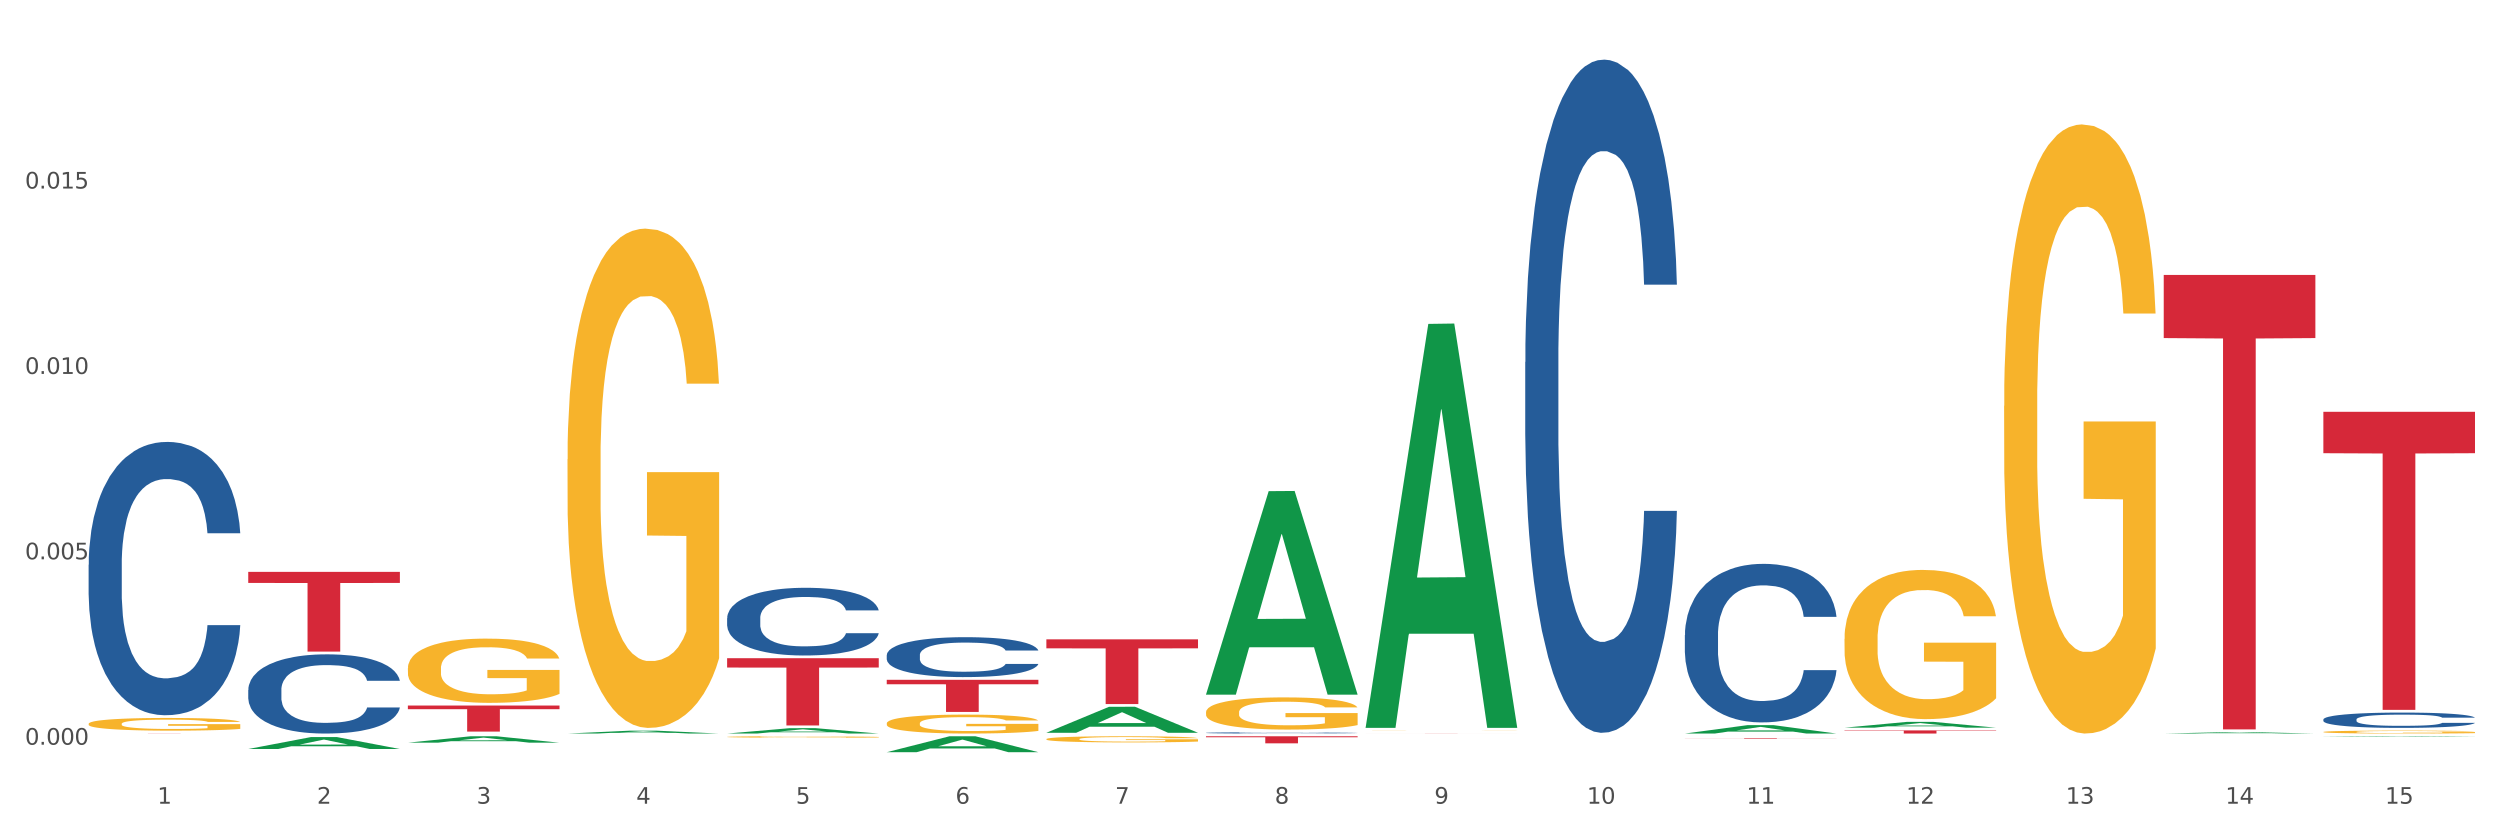
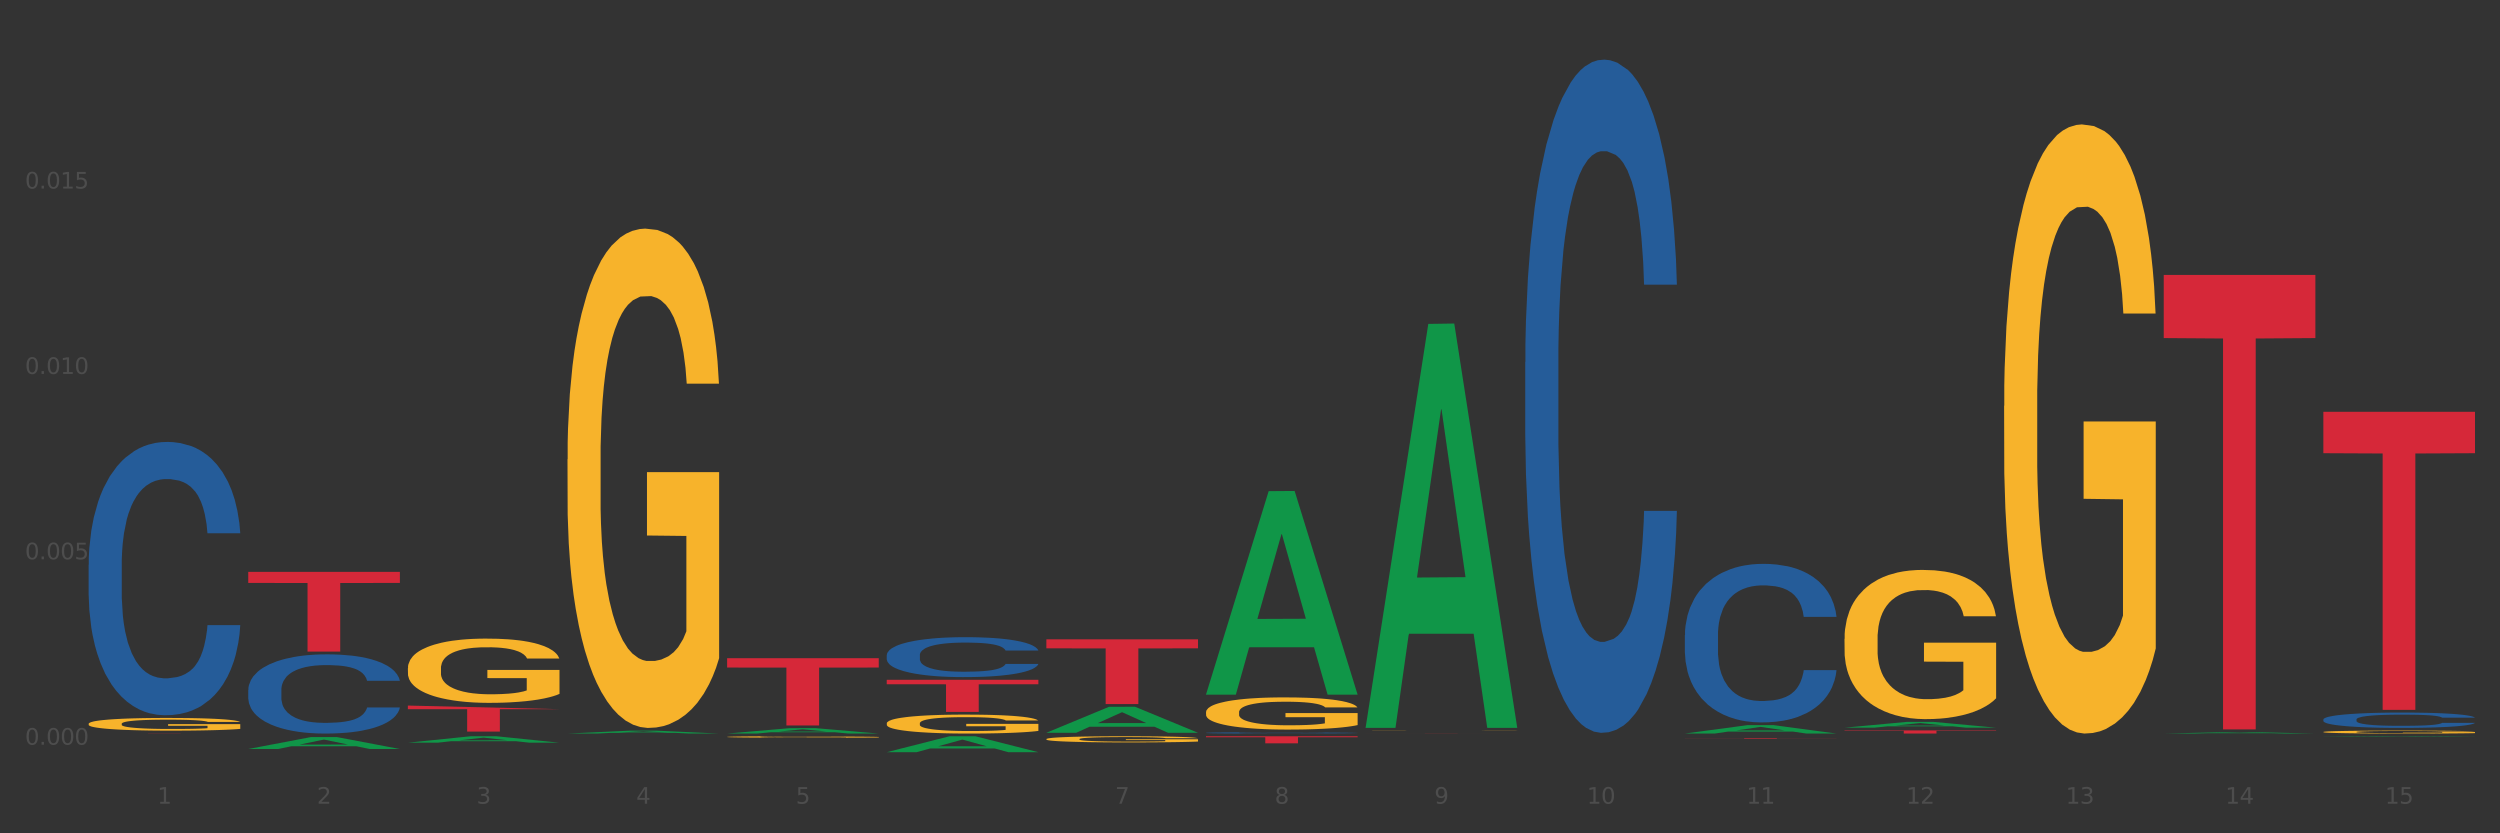
<svg xmlns="http://www.w3.org/2000/svg" xmlns:xlink="http://www.w3.org/1999/xlink" width="1080pt" height="360pt" viewBox="0 0 1080 360" version="1.1">
  <rect x="0" y="0" width="1080" height="360" fill="#333333" stroke="none" />
  <defs>
    <style type="text/css">*{stroke-linejoin: round; stroke-linecap: butt}</style>
  </defs>
  <g id="figure_1">
    <g id="patch_1">
-       <path d="M 0 360  L 1080 360  L 1080 0  L 0 0  z " style="fill: #ffffff; stroke: #ffffff; stroke-linejoin: miter" />
-     </g>
+       </g>
    <g id="axes_1">
      <g id="matplotlib.axis_1">
        <g id="xtick_1">
          <g id="text_1">
            <g style="fill: #4d4d4d" transform="translate(67.984 347.204) scale(0.096 -0.096)">
              <defs>
                <path id="DejaVuSans-31" d="M 794 531  L 1825 531  L 1825 4091  L 703 3866  L 703 4441  L 1819 4666  L 2450 4666  L 2450 531  L 3481 531  L 3481 0  L 794 0  L 794 531  z " transform="scale(0.016)" />
              </defs>
              <use xlink:href="#DejaVuSans-31" />
            </g>
          </g>
        </g>
        <g id="xtick_2">
          <g id="text_2">
            <g style="fill: #4d4d4d" transform="translate(136.942 347.204) scale(0.096 -0.096)">
              <defs>
                <path id="DejaVuSans-32" d="M 1228 531  L 3431 531  L 3431 0  L 469 0  L 469 531  Q 828 903 1448 1529  Q 2069 2156 2228 2338  Q 2531 2678 2651 2914  Q 2772 3150 2772 3378  Q 2772 3750 2511 3984  Q 2250 4219 1831 4219  Q 1534 4219 1204 4116  Q 875 4013 500 3803  L 500 4441  Q 881 4594 1212 4672  Q 1544 4750 1819 4750  Q 2544 4750 2975 4387  Q 3406 4025 3406 3419  Q 3406 3131 3298 2873  Q 3191 2616 2906 2266  Q 2828 2175 2409 1742  Q 1991 1309 1228 531  z " transform="scale(0.016)" />
              </defs>
              <use xlink:href="#DejaVuSans-32" />
            </g>
          </g>
        </g>
        <g id="xtick_3">
          <g id="text_3">
            <g style="fill: #4d4d4d" transform="translate(205.899 347.204) scale(0.096 -0.096)">
              <defs>
                <path id="DejaVuSans-33" d="M 2597 2516  Q 3050 2419 3304 2112  Q 3559 1806 3559 1356  Q 3559 666 3084 287  Q 2609 -91 1734 -91  Q 1441 -91 1130 -33  Q 819 25 488 141  L 488 750  Q 750 597 1062 519  Q 1375 441 1716 441  Q 2309 441 2620 675  Q 2931 909 2931 1356  Q 2931 1769 2642 2001  Q 2353 2234 1838 2234  L 1294 2234  L 1294 2753  L 1863 2753  Q 2328 2753 2575 2939  Q 2822 3125 2822 3475  Q 2822 3834 2567 4026  Q 2313 4219 1838 4219  Q 1578 4219 1281 4162  Q 984 4106 628 3988  L 628 4550  Q 988 4650 1302 4700  Q 1616 4750 1894 4750  Q 2613 4750 3031 4423  Q 3450 4097 3450 3541  Q 3450 3153 3228 2886  Q 3006 2619 2597 2516  z " transform="scale(0.016)" />
              </defs>
              <use xlink:href="#DejaVuSans-33" />
            </g>
          </g>
        </g>
        <g id="xtick_4">
          <g id="text_4">
            <g style="fill: #4d4d4d" transform="translate(274.857 347.204) scale(0.096 -0.096)">
              <defs>
                <path id="DejaVuSans-34" d="M 2419 4116  L 825 1625  L 2419 1625  L 2419 4116  z M 2253 4666  L 3047 4666  L 3047 1625  L 3713 1625  L 3713 1100  L 3047 1100  L 3047 0  L 2419 0  L 2419 1100  L 313 1100  L 313 1709  L 2253 4666  z " transform="scale(0.016)" />
              </defs>
              <use xlink:href="#DejaVuSans-34" />
            </g>
          </g>
        </g>
        <g id="xtick_5">
          <g id="text_5">
            <g style="fill: #4d4d4d" transform="translate(343.815 347.204) scale(0.096 -0.096)">
              <defs>
                <path id="DejaVuSans-35" d="M 691 4666  L 3169 4666  L 3169 4134  L 1269 4134  L 1269 2991  Q 1406 3038 1543 3061  Q 1681 3084 1819 3084  Q 2600 3084 3056 2656  Q 3513 2228 3513 1497  Q 3513 744 3044 326  Q 2575 -91 1722 -91  Q 1428 -91 1123 -41  Q 819 9 494 109  L 494 744  Q 775 591 1075 516  Q 1375 441 1709 441  Q 2250 441 2565 725  Q 2881 1009 2881 1497  Q 2881 1984 2565 2268  Q 2250 2553 1709 2553  Q 1456 2553 1204 2497  Q 953 2441 691 2322  L 691 4666  z " transform="scale(0.016)" />
              </defs>
              <use xlink:href="#DejaVuSans-35" />
            </g>
          </g>
        </g>
        <g id="xtick_6">
          <g id="text_6">
            <g style="fill: #4d4d4d" transform="translate(412.772 347.204) scale(0.096 -0.096)">
              <defs>
-                 <path id="DejaVuSans-36" d="M 2113 2584  Q 1688 2584 1439 2293  Q 1191 2003 1191 1497  Q 1191 994 1439 701  Q 1688 409 2113 409  Q 2538 409 2786 701  Q 3034 994 3034 1497  Q 3034 2003 2786 2293  Q 2538 2584 2113 2584  z M 3366 4563  L 3366 3988  Q 3128 4100 2886 4159  Q 2644 4219 2406 4219  Q 1781 4219 1451 3797  Q 1122 3375 1075 2522  Q 1259 2794 1537 2939  Q 1816 3084 2150 3084  Q 2853 3084 3261 2657  Q 3669 2231 3669 1497  Q 3669 778 3244 343  Q 2819 -91 2113 -91  Q 1303 -91 875 529  Q 447 1150 447 2328  Q 447 3434 972 4092  Q 1497 4750 2381 4750  Q 2619 4750 2861 4703  Q 3103 4656 3366 4563  z " transform="scale(0.016)" />
-               </defs>
+                 </defs>
              <use xlink:href="#DejaVuSans-36" />
            </g>
          </g>
        </g>
        <g id="xtick_7">
          <g id="text_7">
            <g style="fill: #4d4d4d" transform="translate(481.73 347.204) scale(0.096 -0.096)">
              <defs>
                <path id="DejaVuSans-37" d="M 525 4666  L 3525 4666  L 3525 4397  L 1831 0  L 1172 0  L 2766 4134  L 525 4134  L 525 4666  z " transform="scale(0.016)" />
              </defs>
              <use xlink:href="#DejaVuSans-37" />
            </g>
          </g>
        </g>
        <g id="xtick_8">
          <g id="text_8">
            <g style="fill: #4d4d4d" transform="translate(550.688 347.204) scale(0.096 -0.096)">
              <defs>
                <path id="DejaVuSans-38" d="M 2034 2216  Q 1584 2216 1326 1975  Q 1069 1734 1069 1313  Q 1069 891 1326 650  Q 1584 409 2034 409  Q 2484 409 2743 651  Q 3003 894 3003 1313  Q 3003 1734 2745 1975  Q 2488 2216 2034 2216  z M 1403 2484  Q 997 2584 770 2862  Q 544 3141 544 3541  Q 544 4100 942 4425  Q 1341 4750 2034 4750  Q 2731 4750 3128 4425  Q 3525 4100 3525 3541  Q 3525 3141 3298 2862  Q 3072 2584 2669 2484  Q 3125 2378 3379 2068  Q 3634 1759 3634 1313  Q 3634 634 3220 271  Q 2806 -91 2034 -91  Q 1263 -91 848 271  Q 434 634 434 1313  Q 434 1759 690 2068  Q 947 2378 1403 2484  z M 1172 3481  Q 1172 3119 1398 2916  Q 1625 2713 2034 2713  Q 2441 2713 2670 2916  Q 2900 3119 2900 3481  Q 2900 3844 2670 4047  Q 2441 4250 2034 4250  Q 1625 4250 1398 4047  Q 1172 3844 1172 3481  z " transform="scale(0.016)" />
              </defs>
              <use xlink:href="#DejaVuSans-38" />
            </g>
          </g>
        </g>
        <g id="xtick_9">
          <g id="text_9">
            <g style="fill: #4d4d4d" transform="translate(619.645 347.204) scale(0.096 -0.096)">
              <defs>
                <path id="DejaVuSans-39" d="M 703 97  L 703 672  Q 941 559 1184 500  Q 1428 441 1663 441  Q 2288 441 2617 861  Q 2947 1281 2994 2138  Q 2813 1869 2534 1725  Q 2256 1581 1919 1581  Q 1219 1581 811 2004  Q 403 2428 403 3163  Q 403 3881 828 4315  Q 1253 4750 1959 4750  Q 2769 4750 3195 4129  Q 3622 3509 3622 2328  Q 3622 1225 3098 567  Q 2575 -91 1691 -91  Q 1453 -91 1209 -44  Q 966 3 703 97  z M 1959 2075  Q 2384 2075 2632 2365  Q 2881 2656 2881 3163  Q 2881 3666 2632 3958  Q 2384 4250 1959 4250  Q 1534 4250 1286 3958  Q 1038 3666 1038 3163  Q 1038 2656 1286 2365  Q 1534 2075 1959 2075  z " transform="scale(0.016)" />
              </defs>
              <use xlink:href="#DejaVuSans-39" />
            </g>
          </g>
        </g>
        <g id="xtick_10">
          <g id="text_10">
            <g style="fill: #4d4d4d" transform="translate(685.549 347.204) scale(0.096 -0.096)">
              <defs>
                <path id="DejaVuSans-30" d="M 2034 4250  Q 1547 4250 1301 3770  Q 1056 3291 1056 2328  Q 1056 1369 1301 889  Q 1547 409 2034 409  Q 2525 409 2770 889  Q 3016 1369 3016 2328  Q 3016 3291 2770 3770  Q 2525 4250 2034 4250  z M 2034 4750  Q 2819 4750 3233 4129  Q 3647 3509 3647 2328  Q 3647 1150 3233 529  Q 2819 -91 2034 -91  Q 1250 -91 836 529  Q 422 1150 422 2328  Q 422 3509 836 4129  Q 1250 4750 2034 4750  z " transform="scale(0.016)" />
              </defs>
              <use xlink:href="#DejaVuSans-31" />
              <use xlink:href="#DejaVuSans-30" transform="translate(63.623 0)" />
            </g>
          </g>
        </g>
        <g id="xtick_11">
          <g id="text_11">
            <g style="fill: #4d4d4d" transform="translate(754.506 347.204) scale(0.096 -0.096)">
              <use xlink:href="#DejaVuSans-31" />
              <use xlink:href="#DejaVuSans-31" transform="translate(63.623 0)" />
            </g>
          </g>
        </g>
        <g id="xtick_12">
          <g id="text_12">
            <g style="fill: #4d4d4d" transform="translate(823.464 347.204) scale(0.096 -0.096)">
              <use xlink:href="#DejaVuSans-31" />
              <use xlink:href="#DejaVuSans-32" transform="translate(63.623 0)" />
            </g>
          </g>
        </g>
        <g id="xtick_13">
          <g id="text_13">
            <g style="fill: #4d4d4d" transform="translate(892.422 347.204) scale(0.096 -0.096)">
              <use xlink:href="#DejaVuSans-31" />
              <use xlink:href="#DejaVuSans-33" transform="translate(63.623 0)" />
            </g>
          </g>
        </g>
        <g id="xtick_14">
          <g id="text_14">
            <g style="fill: #4d4d4d" transform="translate(961.379 347.204) scale(0.096 -0.096)">
              <use xlink:href="#DejaVuSans-31" />
              <use xlink:href="#DejaVuSans-34" transform="translate(63.623 0)" />
            </g>
          </g>
        </g>
        <g id="xtick_15">
          <g id="text_15">
            <g style="fill: #4d4d4d" transform="translate(1030.337 347.204) scale(0.096 -0.096)">
              <use xlink:href="#DejaVuSans-31" />
              <use xlink:href="#DejaVuSans-35" transform="translate(63.623 0)" />
            </g>
          </g>
        </g>
        <g id="xtick_16" />
        <g id="xtick_17" />
        <g id="xtick_18" />
        <g id="xtick_19" />
        <g id="xtick_20" />
        <g id="xtick_21" />
        <g id="xtick_22" />
        <g id="xtick_23" />
        <g id="xtick_24" />
        <g id="xtick_25" />
        <g id="xtick_26" />
        <g id="xtick_27" />
        <g id="xtick_28" />
        <g id="xtick_29" />
      </g>
      <g id="matplotlib.axis_2">
        <g id="ytick_1">
          <g id="text_16">
            <g style="fill: #4d4d4d" transform="translate(10.8 321.711) scale(0.096 -0.096)">
              <defs>
                <path id="DejaVuSans-2e" d="M 684 794  L 1344 794  L 1344 0  L 684 0  L 684 794  z " transform="scale(0.016)" />
              </defs>
              <use xlink:href="#DejaVuSans-30" />
              <use xlink:href="#DejaVuSans-2e" transform="translate(63.623 0)" />
              <use xlink:href="#DejaVuSans-30" transform="translate(95.41 0)" />
              <use xlink:href="#DejaVuSans-30" transform="translate(159.033 0)" />
              <use xlink:href="#DejaVuSans-30" transform="translate(222.656 0)" />
            </g>
          </g>
        </g>
        <g id="ytick_2">
          <g id="text_17">
            <g style="fill: #4d4d4d" transform="translate(10.8 241.625) scale(0.096 -0.096)">
              <use xlink:href="#DejaVuSans-30" />
              <use xlink:href="#DejaVuSans-2e" transform="translate(63.623 0)" />
              <use xlink:href="#DejaVuSans-30" transform="translate(95.41 0)" />
              <use xlink:href="#DejaVuSans-30" transform="translate(159.033 0)" />
              <use xlink:href="#DejaVuSans-35" transform="translate(222.656 0)" />
            </g>
          </g>
        </g>
        <g id="ytick_3">
          <g id="text_18">
            <g style="fill: #4d4d4d" transform="translate(10.8 161.539) scale(0.096 -0.096)">
              <use xlink:href="#DejaVuSans-30" />
              <use xlink:href="#DejaVuSans-2e" transform="translate(63.623 0)" />
              <use xlink:href="#DejaVuSans-30" transform="translate(95.41 0)" />
              <use xlink:href="#DejaVuSans-31" transform="translate(159.033 0)" />
              <use xlink:href="#DejaVuSans-30" transform="translate(222.656 0)" />
            </g>
          </g>
        </g>
        <g id="ytick_4">
          <g id="text_19">
            <g style="fill: #4d4d4d" transform="translate(10.8 81.452) scale(0.096 -0.096)">
              <use xlink:href="#DejaVuSans-30" />
              <use xlink:href="#DejaVuSans-2e" transform="translate(63.623 0)" />
              <use xlink:href="#DejaVuSans-30" transform="translate(95.41 0)" />
              <use xlink:href="#DejaVuSans-31" transform="translate(159.033 0)" />
              <use xlink:href="#DejaVuSans-35" transform="translate(222.656 0)" />
            </g>
          </g>
        </g>
        <g id="ytick_5" />
        <g id="ytick_6" />
        <g id="ytick_7" />
        <g id="ytick_8" />
      </g>
      <g id="PolyCollection_1">
        <path d="M 107.241 323.566  L 107.308 323.561  L 134.323 318.417  L 145.533 318.413  L 172.75 323.576  L 159.784 323.576  L 153.908 322.373  L 126.016 322.373  L 125.813 322.393  L 120.14 323.576  L 107.241 323.576  L 107.241 323.566  L 129.527 321.656  L 150.396 321.651  L 140.063 319.513  L 139.928 319.503  L 139.793 319.518  L 129.46 321.651  L 129.527 321.656  L 107.241 323.566  z " clip-path="url(#p7726afc40b)" style="fill: #109648" />
        <path d="M 934.733 118.76  L 1000.242 118.76  L 1000.242 146.046  L 974.473 146.23  L 974.473 315.109  L 960.347 315.109  L 960.347 146.23  L 934.733 146.046  L 934.733 118.944  L 934.733 118.76  z " clip-path="url(#p7726afc40b)" style="fill: #d62839" />
        <path d="M 796.817 315.528  L 862.327 315.528  L 862.327 315.718  L 836.558 315.719  L 836.558 316.895  L 822.431 316.895  L 822.431 315.719  L 796.817 315.718  L 796.817 315.529  L 796.817 315.528  z " clip-path="url(#p7726afc40b)" style="fill: #d62839" />
        <path d="M 727.86 318.864  L 793.369 318.864  L 793.369 318.899  L 767.6 318.899  L 767.6 319.113  L 753.474 319.113  L 753.474 318.899  L 727.86 318.899  L 727.86 318.865  L 727.86 318.864  z " clip-path="url(#p7726afc40b)" style="fill: #d62839" />
        <path d="M 589.944 316.847  L 655.454 316.847  L 655.454 316.853  L 629.685 316.854  L 629.685 316.895  L 615.558 316.895  L 615.558 316.854  L 589.944 316.853  L 589.944 316.847  L 589.944 316.847  z " clip-path="url(#p7726afc40b)" style="fill: #d62839" />
        <path d="M 520.987 318.064  L 586.496 318.064  L 586.496 318.489  L 560.727 318.492  L 560.727 321.124  L 546.601 321.124  L 546.601 318.492  L 520.987 318.489  L 520.987 318.067  L 520.987 318.064  z " clip-path="url(#p7726afc40b)" style="fill: #d62839" />
        <path d="M 452.029 276.199  L 517.539 276.199  L 517.539 280.083  L 491.769 280.109  L 491.769 304.15  L 477.643 304.15  L 477.643 280.109  L 452.029 280.083  L 452.029 276.225  L 452.029 276.199  z " clip-path="url(#p7726afc40b)" style="fill: #d62839" />
        <path d="M 383.071 293.679  L 448.581 293.679  L 448.581 295.605  L 422.812 295.618  L 422.812 307.542  L 408.685 307.542  L 408.685 295.618  L 383.071 295.605  L 383.071 293.692  L 383.071 293.679  z " clip-path="url(#p7726afc40b)" style="fill: #d62839" />
        <path d="M 314.114 284.347  L 379.623 284.347  L 379.623 288.384  L 353.854 288.411  L 353.854 313.397  L 339.728 313.397  L 339.728 288.411  L 314.114 288.384  L 314.114 284.374  L 314.114 284.347  z " clip-path="url(#p7726afc40b)" style="fill: #d62839" />
-         <path d="M 176.198 304.805  L 241.708 304.805  L 241.708 306.369  L 215.939 306.38  L 215.939 316.063  L 201.812 316.063  L 201.812 306.38  L 176.198 306.369  L 176.198 304.815  L 176.198 304.805  z " clip-path="url(#p7726afc40b)" style="fill: #d62839" />
+         <path d="M 176.198 304.805  L 241.708 306.369  L 215.939 306.38  L 215.939 316.063  L 201.812 316.063  L 201.812 306.38  L 176.198 306.369  L 176.198 304.815  L 176.198 304.805  z " clip-path="url(#p7726afc40b)" style="fill: #d62839" />
        <path d="M 107.241 247.038  L 172.75 247.038  L 172.75 251.828  L 146.981 251.86  L 146.981 281.506  L 132.855 281.506  L 132.855 251.86  L 107.241 251.828  L 107.241 247.071  L 107.241 247.038  z " clip-path="url(#p7726afc40b)" style="fill: #d62839" />
        <path d="M 38.283 316.819  L 103.793 316.819  L 103.793 316.829  L 78.024 316.829  L 78.024 316.895  L 63.897 316.895  L 63.897 316.829  L 38.283 316.829  L 38.283 316.819  L 38.283 316.819  z " clip-path="url(#p7726afc40b)" style="fill: #d62839" />
        <path d="M 38.283 243.962  L 38.36 243.855  L 38.36 240.835  L 38.593 236.738  L 39.445 229.189  L 40.529 223.474  L 42.387 216.789  L 43.394 213.985  L 44.71 210.858  L 47.42 205.79  L 50.518 201.476  L 52.686 199.104  L 54.312 197.594  L 57.951 194.899  L 60.042 193.712  L 62.21 192.742  L 64.069 192.095  L 67.166 191.34  L 69.644 191.017  L 72.509 190.909  L 74.91 191.017  L 78.084 191.448  L 82.731 192.742  L 84.512 193.497  L 86.912 194.791  L 89.39 196.516  L 91.403 198.241  L 93.726 200.722  L 96.127 203.957  L 98.45 208.054  L 100.076 211.828  L 101.392 215.818  L 102.554 220.671  L 103.406 225.954  L 103.793 230.375  L 89.622 230.375  L 89.235 226.386  L 88.461 222.072  L 87.686 219.161  L 86.835 216.789  L 85.518 214.093  L 84.357 212.367  L 82.421 210.319  L 80.64 209.025  L 79.169 208.27  L 77.388 207.623  L 73.593 206.976  L 70.883 206.976  L 69.179 207.192  L 67.089 207.731  L 65.308 208.486  L 63.217 209.78  L 61.591 211.181  L 59.965 213.014  L 59.036 214.308  L 57.642 216.681  L 56.712 218.622  L 55.474 221.965  L 54.777 224.337  L 53.538 230.483  L 52.996 235.012  L 52.763 238.139  L 52.608 241.59  L 52.608 258.412  L 53.073 265.96  L 53.46 269.195  L 54.08 272.861  L 55.241 277.606  L 56.945 282.243  L 58.726 285.586  L 60.197 287.634  L 61.591 289.144  L 62.985 290.33  L 64.688 291.409  L 66.082 292.056  L 68.173 292.703  L 70.651 293.026  L 72.587 293.026  L 76.536 292.487  L 78.317 291.948  L 80.02 291.193  L 81.879 290.007  L 83.35 288.713  L 84.202 287.742  L 85.596 285.693  L 86.68 283.537  L 87.609 281.057  L 88.228 278.9  L 88.925 275.665  L 89.467 271.999  L 89.622 270.058  L 103.793 270.058  L 103.483 273.94  L 102.941 277.714  L 101.857 282.782  L 101.005 285.693  L 99.689 289.252  L 98.295 292.271  L 96.359 295.614  L 94.578 298.094  L 92.72 300.251  L 90.706 302.192  L 87.067 304.888  L 85.75 305.642  L 82.963 306.936  L 80.795 307.691  L 77.62 308.446  L 74.368 308.877  L 70.96 308.985  L 67.94 308.77  L 64.611 308.123  L 62.52 307.476  L 60.197 306.505  L 57.487 304.995  L 54.931 303.162  L 52.531 301.006  L 50.285 298.525  L 48.195 295.722  L 45.484 291.085  L 43.471 286.556  L 42 282.351  L 40.993 278.792  L 39.987 274.263  L 39.445 271.136  L 38.593 263.588  L 38.283 256.579  L 38.283 243.962  z " clip-path="url(#p7726afc40b)" style="fill: #255c99" />
        <path d="M 107.241 298.051  L 107.318 298.019  L 107.318 297.144  L 107.55 295.957  L 108.402 293.769  L 109.486 292.113  L 111.345 290.175  L 112.351 289.363  L 113.668 288.457  L 116.378 286.988  L 119.475 285.738  L 121.644 285.05  L 123.27 284.613  L 126.909 283.832  L 129 283.488  L 131.168 283.207  L 133.026 283.019  L 136.124 282.8  L 138.602 282.707  L 141.467 282.675  L 143.867 282.707  L 147.042 282.832  L 151.688 283.207  L 153.469 283.425  L 155.87 283.8  L 158.348 284.3  L 160.361 284.8  L 162.684 285.519  L 165.084 286.457  L 167.407 287.644  L 169.034 288.738  L 170.35 289.894  L 171.511 291.3  L 172.363 292.832  L 172.75 294.113  L 158.58 294.113  L 158.193 292.957  L 157.418 291.707  L 156.644 290.863  L 155.792 290.175  L 154.476 289.394  L 153.314 288.894  L 151.378 288.3  L 149.597 287.925  L 148.126 287.707  L 146.345 287.519  L 142.551 287.332  L 139.841 287.332  L 138.137 287.394  L 136.046 287.55  L 134.265 287.769  L 132.175 288.144  L 130.549 288.55  L 128.922 289.082  L 127.993 289.457  L 126.599 290.144  L 125.67 290.707  L 124.431 291.675  L 123.734 292.363  L 122.495 294.144  L 121.953 295.457  L 121.721 296.363  L 121.566 297.363  L 121.566 302.238  L 122.031 304.426  L 122.418 305.363  L 123.037 306.426  L 124.199 307.801  L 125.902 309.145  L 127.683 310.113  L 129.155 310.707  L 130.549 311.145  L 131.942 311.489  L 133.646 311.801  L 135.04 311.989  L 137.13 312.176  L 139.608 312.27  L 141.544 312.27  L 145.493 312.114  L 147.274 311.957  L 148.978 311.739  L 150.836 311.395  L 152.308 311.02  L 153.159 310.738  L 154.553 310.145  L 155.637 309.52  L 156.567 308.801  L 157.186 308.176  L 157.883 307.238  L 158.425 306.176  L 158.58 305.613  L 172.75 305.613  L 172.441 306.738  L 171.899 307.832  L 170.815 309.301  L 169.963 310.145  L 168.646 311.176  L 167.253 312.051  L 165.317 313.02  L 163.536 313.739  L 161.677 314.364  L 159.664 314.926  L 156.025 315.707  L 154.708 315.926  L 151.92 316.301  L 149.752 316.52  L 146.577 316.739  L 143.325 316.864  L 139.918 316.895  L 136.898 316.832  L 133.568 316.645  L 131.478 316.457  L 129.155 316.176  L 126.444 315.739  L 123.889 315.207  L 121.489 314.582  L 119.243 313.864  L 117.152 313.051  L 114.442 311.707  L 112.429 310.395  L 110.958 309.176  L 109.951 308.145  L 108.944 306.832  L 108.402 305.926  L 107.55 303.738  L 107.241 301.707  L 107.241 298.051  z " clip-path="url(#p7726afc40b)" style="fill: #255c99" />
        <path d="M 1003.69 177.889  L 1069.2 177.889  L 1069.2 195.784  L 1043.431 195.905  L 1043.431 306.66  L 1029.304 306.66  L 1029.304 195.905  L 1003.69 195.784  L 1003.69 178.01  L 1003.69 177.889  z " clip-path="url(#p7726afc40b)" style="fill: #d62839" />
-         <path d="M 314.114 267.067  L 314.191 267.04  L 314.191 266.292  L 314.423 265.277  L 315.275 263.407  L 316.359 261.991  L 318.218 260.334  L 319.224 259.64  L 320.541 258.865  L 323.251 257.609  L 326.348 256.541  L 328.516 255.953  L 330.143 255.579  L 333.782 254.911  L 335.873 254.617  L 338.041 254.376  L 339.899 254.216  L 342.997 254.029  L 345.475 253.949  L 348.34 253.922  L 350.74 253.949  L 353.915 254.056  L 358.561 254.376  L 360.342 254.563  L 362.743 254.884  L 365.221 255.312  L 367.234 255.739  L 369.557 256.353  L 371.957 257.155  L 374.28 258.17  L 375.907 259.105  L 377.223 260.094  L 378.384 261.296  L 379.236 262.605  L 379.623 263.701  L 365.453 263.701  L 365.066 262.712  L 364.291 261.644  L 363.517 260.922  L 362.665 260.334  L 361.349 259.666  L 360.187 259.239  L 358.251 258.731  L 356.47 258.411  L 354.999 258.224  L 353.218 258.063  L 349.424 257.903  L 346.714 257.903  L 345.01 257.957  L 342.919 258.09  L 341.138 258.277  L 339.048 258.598  L 337.421 258.945  L 335.795 259.399  L 334.866 259.72  L 333.472 260.308  L 332.543 260.789  L 331.304 261.617  L 330.607 262.205  L 329.368 263.727  L 328.826 264.85  L 328.594 265.624  L 328.439 266.479  L 328.439 270.647  L 328.904 272.517  L 329.291 273.319  L 329.91 274.227  L 331.072 275.403  L 332.775 276.552  L 334.556 277.38  L 336.028 277.888  L 337.421 278.262  L 338.815 278.556  L 340.519 278.823  L 341.913 278.983  L 344.003 279.143  L 346.481 279.223  L 348.417 279.223  L 352.366 279.09  L 354.147 278.956  L 355.851 278.769  L 357.709 278.475  L 359.181 278.155  L 360.032 277.914  L 361.426 277.407  L 362.51 276.872  L 363.44 276.258  L 364.059 275.724  L 364.756 274.922  L 365.298 274.014  L 365.453 273.533  L 379.623 273.533  L 379.314 274.495  L 378.772 275.43  L 377.688 276.685  L 376.836 277.407  L 375.519 278.288  L 374.126 279.036  L 372.19 279.865  L 370.409 280.479  L 368.55 281.014  L 366.537 281.494  L 362.898 282.162  L 361.581 282.349  L 358.793 282.67  L 356.625 282.857  L 353.45 283.044  L 350.198 283.151  L 346.791 283.178  L 343.771 283.124  L 340.441 282.964  L 338.351 282.804  L 336.028 282.563  L 333.317 282.189  L 330.762 281.735  L 328.362 281.201  L 326.116 280.586  L 324.025 279.891  L 321.315 278.743  L 319.302 277.62  L 317.831 276.578  L 316.824 275.697  L 315.817 274.575  L 315.275 273.8  L 314.423 271.93  L 314.114 270.193  L 314.114 267.067  z " clip-path="url(#p7726afc40b)" style="fill: #255c99" />
        <path d="M 520.987 316.594  L 521.064 316.594  L 521.064 316.58  L 521.296 316.561  L 522.148 316.526  L 523.232 316.499  L 525.091 316.468  L 526.097 316.455  L 527.414 316.441  L 530.124 316.418  L 533.221 316.398  L 535.389 316.387  L 537.016 316.38  L 540.655 316.367  L 542.746 316.362  L 544.914 316.357  L 546.772 316.354  L 549.87 316.351  L 552.348 316.349  L 555.213 316.349  L 557.613 316.349  L 560.788 316.351  L 565.434 316.357  L 567.215 316.361  L 569.616 316.367  L 572.094 316.375  L 574.107 316.383  L 576.43 316.394  L 578.83 316.409  L 581.153 316.428  L 582.78 316.445  L 584.096 316.464  L 585.257 316.486  L 586.109 316.511  L 586.496 316.531  L 572.326 316.531  L 571.939 316.513  L 571.164 316.493  L 570.39 316.479  L 569.538 316.468  L 568.222 316.456  L 567.06 316.448  L 565.124 316.438  L 563.343 316.432  L 561.872 316.429  L 560.091 316.426  L 556.297 316.423  L 553.587 316.423  L 551.883 316.424  L 549.792 316.426  L 548.011 316.43  L 545.921 316.436  L 544.294 316.442  L 542.668 316.451  L 541.739 316.457  L 540.345 316.468  L 539.416 316.477  L 538.177 316.492  L 537.48 316.503  L 536.241 316.532  L 535.699 316.553  L 535.467 316.567  L 535.312 316.583  L 535.312 316.661  L 535.777 316.696  L 536.164 316.711  L 536.783 316.728  L 537.945 316.75  L 539.648 316.771  L 541.429 316.787  L 542.901 316.796  L 544.294 316.803  L 545.688 316.809  L 547.392 316.814  L 548.786 316.817  L 550.876 316.82  L 553.354 316.821  L 555.29 316.821  L 559.239 316.819  L 561.02 316.816  L 562.724 316.813  L 564.582 316.807  L 566.054 316.801  L 566.905 316.797  L 568.299 316.787  L 569.383 316.777  L 570.313 316.766  L 570.932 316.756  L 571.629 316.741  L 572.171 316.724  L 572.326 316.715  L 586.496 316.715  L 586.187 316.733  L 585.645 316.75  L 584.561 316.774  L 583.709 316.787  L 582.392 316.804  L 580.999 316.818  L 579.063 316.833  L 577.282 316.845  L 575.423 316.854  L 573.41 316.863  L 569.77 316.876  L 568.454 316.879  L 565.666 316.885  L 563.498 316.889  L 560.323 316.892  L 557.071 316.894  L 553.664 316.895  L 550.644 316.894  L 547.314 316.891  L 545.224 316.888  L 542.901 316.883  L 540.19 316.876  L 537.635 316.868  L 535.235 316.858  L 532.989 316.847  L 530.898 316.834  L 528.188 316.812  L 526.175 316.791  L 524.703 316.772  L 523.697 316.755  L 522.69 316.734  L 522.148 316.72  L 521.296 316.685  L 520.987 316.652  L 520.987 316.594  z " clip-path="url(#p7726afc40b)" style="fill: #255c99" />
        <path d="M 658.902 156.433  L 658.979 156.168  L 658.979 148.731  L 659.212 138.638  L 660.063 120.047  L 661.148 105.97  L 663.006 89.503  L 664.013 82.597  L 665.329 74.895  L 668.039 62.412  L 671.137 51.788  L 673.305 45.945  L 674.931 42.227  L 678.57 35.587  L 680.661 32.665  L 682.829 30.275  L 684.688 28.681  L 687.785 26.822  L 690.263 26.025  L 693.128 25.759  L 695.529 26.025  L 698.703 27.087  L 703.349 30.275  L 705.13 32.134  L 707.531 35.321  L 710.009 39.571  L 712.022 43.82  L 714.345 49.929  L 716.746 57.897  L 719.069 67.989  L 720.695 77.285  L 722.011 87.112  L 723.173 99.064  L 724.025 112.079  L 724.412 122.968  L 710.241 122.968  L 709.854 113.141  L 709.08 102.517  L 708.305 95.346  L 707.454 89.503  L 706.137 82.863  L 704.976 78.613  L 703.04 73.567  L 701.259 70.38  L 699.787 68.521  L 698.006 66.927  L 694.212 65.333  L 691.502 65.333  L 689.798 65.865  L 687.708 67.193  L 685.927 69.052  L 683.836 72.239  L 682.21 75.692  L 680.584 80.207  L 679.654 83.394  L 678.261 89.237  L 677.331 94.018  L 676.092 102.252  L 675.396 108.095  L 674.157 123.234  L 673.615 134.389  L 673.382 142.091  L 673.227 150.59  L 673.227 192.023  L 673.692 210.615  L 674.079 218.583  L 674.699 227.613  L 675.86 239.3  L 677.564 250.72  L 679.345 258.954  L 680.816 264  L 682.21 267.719  L 683.604 270.64  L 685.307 273.296  L 686.701 274.89  L 688.792 276.483  L 691.27 277.28  L 693.206 277.28  L 697.155 275.952  L 698.936 274.624  L 700.639 272.765  L 702.498 269.843  L 703.969 266.656  L 704.821 264.266  L 706.215 259.22  L 707.299 253.908  L 708.228 247.799  L 708.847 242.487  L 709.544 234.519  L 710.086 225.489  L 710.241 220.708  L 724.412 220.708  L 724.102 230.269  L 723.56 239.565  L 722.476 252.048  L 721.624 259.22  L 720.308 267.984  L 718.914 275.421  L 716.978 283.654  L 715.197 289.763  L 713.339 295.075  L 711.325 299.856  L 707.686 306.496  L 706.369 308.355  L 703.582 311.542  L 701.414 313.401  L 698.239 315.261  L 694.987 316.323  L 691.579 316.589  L 688.559 316.057  L 685.23 314.464  L 683.139 312.87  L 680.816 310.48  L 678.106 306.761  L 675.55 302.246  L 673.15 296.934  L 670.904 290.826  L 668.814 283.92  L 666.103 272.499  L 664.09 261.344  L 662.619 250.986  L 661.612 242.221  L 660.605 231.066  L 660.063 223.364  L 659.212 204.772  L 658.902 187.508  L 658.902 156.433  z " clip-path="url(#p7726afc40b)" style="fill: #255c99" />
        <path d="M 727.86 274.362  L 727.937 274.299  L 727.937 272.547  L 728.169 270.17  L 729.021 265.791  L 730.105 262.475  L 731.964 258.596  L 732.97 256.97  L 734.287 255.156  L 736.997 252.215  L 740.094 249.713  L 742.262 248.336  L 743.889 247.461  L 747.528 245.897  L 749.619 245.208  L 751.787 244.645  L 753.645 244.27  L 756.743 243.832  L 759.221 243.644  L 762.086 243.582  L 764.486 243.644  L 767.661 243.895  L 772.307 244.645  L 774.088 245.083  L 776.489 245.834  L 778.967 246.835  L 780.98 247.836  L 783.303 249.275  L 785.703 251.152  L 788.026 253.529  L 789.652 255.719  L 790.969 258.033  L 792.13 260.849  L 792.982 263.914  L 793.369 266.479  L 779.199 266.479  L 778.812 264.164  L 778.037 261.662  L 777.263 259.973  L 776.411 258.596  L 775.095 257.032  L 773.933 256.031  L 771.997 254.843  L 770.216 254.092  L 768.745 253.654  L 766.964 253.279  L 763.17 252.903  L 760.46 252.903  L 758.756 253.029  L 756.665 253.341  L 754.884 253.779  L 752.794 254.53  L 751.167 255.343  L 749.541 256.407  L 748.612 257.158  L 747.218 258.534  L 746.289 259.66  L 745.05 261.599  L 744.353 262.976  L 743.114 266.542  L 742.572 269.169  L 742.34 270.983  L 742.185 272.985  L 742.185 282.745  L 742.65 287.124  L 743.037 289.001  L 743.656 291.128  L 744.818 293.881  L 746.521 296.571  L 748.302 298.51  L 749.774 299.699  L 751.167 300.575  L 752.561 301.263  L 754.265 301.888  L 755.659 302.264  L 757.749 302.639  L 760.227 302.827  L 762.163 302.827  L 766.112 302.514  L 767.893 302.201  L 769.597 301.763  L 771.455 301.075  L 772.927 300.324  L 773.778 299.761  L 775.172 298.573  L 776.256 297.322  L 777.186 295.883  L 777.805 294.631  L 778.502 292.755  L 779.044 290.628  L 779.199 289.501  L 793.369 289.501  L 793.06 291.754  L 792.518 293.943  L 791.433 296.884  L 790.582 298.573  L 789.265 300.637  L 787.871 302.389  L 785.936 304.328  L 784.155 305.767  L 782.296 307.018  L 780.283 308.145  L 776.643 309.709  L 775.327 310.146  L 772.539 310.897  L 770.371 311.335  L 767.196 311.773  L 763.944 312.023  L 760.537 312.086  L 757.517 311.961  L 754.187 311.585  L 752.097 311.21  L 749.774 310.647  L 747.063 309.771  L 744.508 308.708  L 742.108 307.456  L 739.862 306.017  L 737.771 304.391  L 735.061 301.701  L 733.048 299.073  L 731.576 296.633  L 730.57 294.569  L 729.563 291.941  L 729.021 290.127  L 728.169 285.748  L 727.86 281.681  L 727.86 274.362  z " clip-path="url(#p7726afc40b)" style="fill: #255c99" />
        <path d="M 1003.69 310.805  L 1003.768 310.799  L 1003.768 310.629  L 1004 310.4  L 1004.852 309.976  L 1005.936 309.656  L 1007.794 309.281  L 1008.801 309.124  L 1010.117 308.948  L 1012.828 308.664  L 1015.925 308.422  L 1018.093 308.289  L 1019.719 308.204  L 1023.359 308.053  L 1025.449 307.987  L 1027.618 307.932  L 1029.476 307.896  L 1032.573 307.854  L 1035.051 307.836  L 1037.916 307.83  L 1040.317 307.836  L 1043.492 307.86  L 1048.138 307.932  L 1049.919 307.975  L 1052.319 308.047  L 1054.797 308.144  L 1056.81 308.241  L 1059.133 308.38  L 1061.534 308.561  L 1063.857 308.791  L 1065.483 309.003  L 1066.8 309.226  L 1067.961 309.499  L 1068.813 309.795  L 1069.2 310.043  L 1055.029 310.043  L 1054.642 309.819  L 1053.868 309.577  L 1053.094 309.414  L 1052.242 309.281  L 1050.925 309.13  L 1049.764 309.033  L 1047.828 308.918  L 1046.047 308.846  L 1044.576 308.803  L 1042.795 308.767  L 1039 308.731  L 1036.29 308.731  L 1034.587 308.743  L 1032.496 308.773  L 1030.715 308.815  L 1028.624 308.888  L 1026.998 308.966  L 1025.372 309.069  L 1024.443 309.142  L 1023.049 309.275  L 1022.12 309.384  L 1020.881 309.571  L 1020.184 309.704  L 1018.945 310.049  L 1018.403 310.303  L 1018.171 310.478  L 1018.016 310.672  L 1018.016 311.615  L 1018.48 312.038  L 1018.867 312.22  L 1019.487 312.425  L 1020.648 312.692  L 1022.352 312.952  L 1024.133 313.139  L 1025.604 313.254  L 1026.998 313.339  L 1028.392 313.405  L 1030.095 313.466  L 1031.489 313.502  L 1033.58 313.538  L 1036.058 313.556  L 1037.994 313.556  L 1041.943 313.526  L 1043.724 313.496  L 1045.428 313.454  L 1047.286 313.387  L 1048.757 313.314  L 1049.609 313.26  L 1051.003 313.145  L 1052.087 313.024  L 1053.016 312.885  L 1053.636 312.764  L 1054.333 312.583  L 1054.875 312.377  L 1055.029 312.268  L 1069.2 312.268  L 1068.89 312.486  L 1068.348 312.698  L 1067.264 312.982  L 1066.412 313.145  L 1065.096 313.345  L 1063.702 313.514  L 1061.766 313.701  L 1059.985 313.841  L 1058.127 313.962  L 1056.114 314.07  L 1052.474 314.222  L 1051.158 314.264  L 1048.37 314.336  L 1046.202 314.379  L 1043.027 314.421  L 1039.775 314.445  L 1036.368 314.451  L 1033.348 314.439  L 1030.018 314.403  L 1027.927 314.367  L 1025.604 314.312  L 1022.894 314.228  L 1020.339 314.125  L 1017.938 314.004  L 1015.693 313.865  L 1013.602 313.708  L 1010.892 313.447  L 1008.878 313.194  L 1007.407 312.958  L 1006.4 312.758  L 1005.394 312.504  L 1004.852 312.329  L 1004 311.905  L 1003.69 311.512  L 1003.69 310.805  z " clip-path="url(#p7726afc40b)" style="fill: #255c99" />
        <path d="M 1003.69 316.209  L 1003.768 316.208  L 1003.768 316.166  L 1003.922 316.13  L 1004.696 316.043  L 1005.856 315.971  L 1006.707 315.932  L 1007.557 315.901  L 1008.563 315.87  L 1009.8 315.837  L 1012.043 315.789  L 1013.435 315.765  L 1015.137 315.739  L 1018.231 315.702  L 1020.474 315.681  L 1022.794 315.664  L 1026.584 315.643  L 1029.059 315.633  L 1031.688 315.626  L 1034.86 315.622  L 1037.257 315.621  L 1042.517 315.624  L 1047.002 315.635  L 1049.168 315.643  L 1051.952 315.657  L 1053.422 315.666  L 1055.82 315.685  L 1058.295 315.709  L 1059.996 315.73  L 1062.548 315.77  L 1064.482 315.809  L 1066.261 315.858  L 1067.189 315.892  L 1067.885 315.923  L 1068.504 315.959  L 1069.123 316.016  L 1055.201 316.016  L 1054.659 315.976  L 1053.809 315.937  L 1052.571 315.9  L 1051.488 315.877  L 1049.632 315.847  L 1047.931 315.829  L 1046.152 315.815  L 1043.986 315.803  L 1042.285 315.797  L 1039.887 315.793  L 1035.169 315.794  L 1031.998 315.803  L 1029.832 315.815  L 1028.44 315.825  L 1027.203 315.837  L 1025.81 315.853  L 1024.186 315.878  L 1023.026 315.9  L 1021.866 315.928  L 1020.938 315.956  L 1020.087 315.988  L 1019.391 316.023  L 1018.85 316.059  L 1018.385 316.104  L 1017.999 316.177  L 1017.999 316.336  L 1018.153 316.372  L 1018.54 316.42  L 1019.004 316.456  L 1019.778 316.499  L 1020.474 316.528  L 1021.789 316.57  L 1023.258 316.605  L 1024.418 316.627  L 1025.578 316.646  L 1027.589 316.671  L 1029.832 316.692  L 1031.766 316.705  L 1034.396 316.717  L 1036.174 316.721  L 1037.721 316.724  L 1041.511 316.724  L 1044.218 316.72  L 1047.235 316.712  L 1049.555 316.702  L 1051.488 316.689  L 1053.654 316.668  L 1055.046 316.648  L 1055.046 316.405  L 1038.031 316.404  L 1038.031 316.242  L 1069.2 316.242  L 1069.2 316.717  L 1067.885 316.741  L 1066.416 316.763  L 1064.869 316.783  L 1062.548 316.808  L 1059.764 316.831  L 1057.289 316.847  L 1054.659 316.861  L 1051.566 316.874  L 1047.544 316.886  L 1045.069 316.89  L 1041.975 316.894  L 1038.34 316.895  L 1035.169 316.893  L 1032.075 316.887  L 1028.827 316.876  L 1025.656 316.861  L 1023.258 316.846  L 1020.86 316.827  L 1018.308 316.803  L 1016.297 316.78  L 1014.75 316.759  L 1013.049 316.732  L 1011.193 316.697  L 1009.8 316.666  L 1008.563 316.633  L 1007.248 316.591  L 1006.32 316.555  L 1005.392 316.51  L 1004.85 316.476  L 1004.232 316.424  L 1003.768 316.35  L 1003.69 316.209  z " clip-path="url(#p7726afc40b)" style="fill: #f7b32b" />
        <path d="M 865.775 175.346  L 865.852 175.106  L 865.852 166.454  L 866.007 159.004  L 866.78 140.98  L 867.941 126.08  L 868.791 118.15  L 869.642 111.661  L 870.648 105.173  L 871.885 98.444  L 874.128 88.59  L 875.52 83.544  L 877.222 78.257  L 880.315 70.566  L 882.558 66.241  L 884.879 62.636  L 888.669 58.31  L 891.144 56.387  L 893.773 54.946  L 896.944 53.984  L 899.342 53.744  L 904.601 54.465  L 909.087 56.628  L 911.253 58.31  L 914.037 61.194  L 915.507 63.116  L 917.904 66.962  L 920.379 72.008  L 922.081 76.334  L 924.633 84.505  L 926.567 92.676  L 928.346 102.769  L 929.274 109.739  L 929.97 116.227  L 930.589 123.677  L 931.207 135.453  L 917.286 135.453  L 916.744 127.042  L 915.893 119.111  L 914.656 111.421  L 913.573 106.614  L 911.717 100.606  L 910.015 96.761  L 908.236 93.877  L 906.071 91.474  L 904.369 90.273  L 901.972 89.311  L 897.254 89.552  L 894.083 91.474  L 891.917 93.877  L 890.525 96.04  L 889.287 98.444  L 887.895 101.808  L 886.271 106.855  L 885.111 111.421  L 883.951 117.189  L 883.022 122.956  L 882.172 129.685  L 881.476 136.895  L 880.934 144.345  L 880.47 153.477  L 880.083 168.617  L 880.083 201.541  L 880.238 208.991  L 880.625 218.844  L 881.089 226.294  L 881.862 235.186  L 882.558 241.194  L 883.873 249.845  L 885.343 257.055  L 886.503 261.621  L 887.663 265.466  L 889.674 270.753  L 891.917 275.079  L 893.851 277.723  L 896.48 280.126  L 898.259 281.087  L 899.806 281.568  L 903.596 281.568  L 906.303 280.847  L 909.319 279.165  L 911.639 277.002  L 913.573 274.358  L 915.739 270.032  L 917.131 265.947  L 917.131 215.72  L 900.115 215.48  L 900.115 182.075  L 931.285 182.075  L 931.285 280.126  L 929.97 285.173  L 928.5 289.739  L 926.953 293.824  L 924.633 298.871  L 921.849 303.677  L 919.374 307.042  L 916.744 309.926  L 913.65 312.569  L 909.629 314.972  L 907.154 315.934  L 904.06 316.655  L 900.425 316.895  L 897.254 316.414  L 894.16 315.213  L 890.911 313.05  L 887.74 309.926  L 885.343 306.801  L 882.945 302.956  L 880.393 297.91  L 878.382 293.103  L 876.835 288.777  L 875.133 283.25  L 873.277 276.04  L 871.885 269.552  L 870.648 262.823  L 869.333 254.171  L 868.405 246.721  L 867.476 237.349  L 866.935 230.38  L 866.316 219.565  L 865.852 204.425  L 865.775 175.346  z " clip-path="url(#p7726afc40b)" style="fill: #f7b32b" />
        <path d="M 796.817 275.991  L 796.895 275.932  L 796.895 273.812  L 797.049 271.987  L 797.823 267.572  L 798.983 263.922  L 799.834 261.979  L 800.684 260.389  L 801.69 258.8  L 802.927 257.151  L 805.17 254.737  L 806.563 253.501  L 808.264 252.206  L 811.358 250.322  L 813.601 249.262  L 815.921 248.379  L 819.711 247.319  L 822.186 246.848  L 824.816 246.495  L 827.987 246.26  L 830.384 246.201  L 835.644 246.378  L 840.129 246.907  L 842.295 247.319  L 845.079 248.026  L 846.549 248.497  L 848.947 249.439  L 851.422 250.675  L 853.123 251.735  L 855.676 253.737  L 857.609 255.738  L 859.388 258.211  L 860.316 259.918  L 861.012 261.508  L 861.631 263.333  L 862.25 266.218  L 848.328 266.218  L 847.786 264.157  L 846.936 262.214  L 845.698 260.33  L 844.615 259.153  L 842.759 257.681  L 841.058 256.739  L 839.279 256.033  L 837.113 255.444  L 835.412 255.15  L 833.014 254.914  L 828.296 254.973  L 825.125 255.444  L 822.959 256.033  L 821.567 256.563  L 820.33 257.151  L 818.937 257.975  L 817.313 259.212  L 816.153 260.33  L 814.993 261.743  L 814.065 263.156  L 813.214 264.805  L 812.518 266.571  L 811.977 268.396  L 811.512 270.633  L 811.126 274.342  L 811.126 282.408  L 811.28 284.233  L 811.667 286.647  L 812.131 288.472  L 812.905 290.65  L 813.601 292.122  L 814.916 294.241  L 816.385 296.007  L 817.545 297.126  L 818.705 298.068  L 820.716 299.363  L 822.959 300.423  L 824.893 301.07  L 827.523 301.659  L 829.301 301.895  L 830.848 302.012  L 834.638 302.012  L 837.345 301.836  L 840.362 301.424  L 842.682 300.894  L 844.615 300.246  L 846.781 299.187  L 848.173 298.186  L 848.173 285.881  L 831.158 285.822  L 831.158 277.639  L 862.327 277.639  L 862.327 301.659  L 861.012 302.896  L 859.543 304.014  L 857.996 305.015  L 855.676 306.251  L 852.891 307.429  L 850.416 308.253  L 847.786 308.959  L 844.693 309.607  L 840.671 310.196  L 838.196 310.431  L 835.102 310.608  L 831.467 310.667  L 828.296 310.549  L 825.202 310.255  L 821.954 309.725  L 818.783 308.959  L 816.385 308.194  L 813.987 307.252  L 811.435 306.016  L 809.424 304.838  L 807.877 303.779  L 806.176 302.425  L 804.32 300.658  L 802.927 299.069  L 801.69 297.42  L 800.375 295.301  L 799.447 293.476  L 798.519 291.18  L 797.977 289.473  L 797.359 286.823  L 796.895 283.114  L 796.817 275.991  z " clip-path="url(#p7726afc40b)" style="fill: #f7b32b" />
        <path d="M 589.944 315.646  L 590.022 315.646  L 590.022 315.644  L 590.176 315.642  L 590.95 315.638  L 592.11 315.635  L 592.961 315.633  L 593.811 315.631  L 594.817 315.63  L 596.054 315.629  L 598.297 315.626  L 599.69 315.625  L 601.391 315.624  L 604.485 315.622  L 606.728 315.621  L 609.048 315.62  L 612.838 315.619  L 615.313 315.619  L 617.943 315.619  L 621.114 315.619  L 623.511 315.618  L 628.771 315.619  L 633.257 315.619  L 635.422 315.619  L 638.206 315.62  L 639.676 315.621  L 642.074 315.621  L 644.549 315.623  L 646.25 315.624  L 648.803 315.625  L 650.736 315.627  L 652.515 315.629  L 653.443 315.631  L 654.139 315.632  L 654.758 315.634  L 655.377 315.637  L 641.455 315.637  L 640.914 315.635  L 640.063 315.633  L 638.825 315.631  L 637.742 315.63  L 635.886 315.629  L 634.185 315.628  L 632.406 315.627  L 630.24 315.627  L 628.539 315.627  L 626.141 315.626  L 621.423 315.627  L 618.252 315.627  L 616.086 315.627  L 614.694 315.628  L 613.457 315.629  L 612.064 315.629  L 610.44 315.63  L 609.28 315.631  L 608.12 315.633  L 607.192 315.634  L 606.341 315.636  L 605.645 315.637  L 605.104 315.639  L 604.639 315.641  L 604.253 315.644  L 604.253 315.652  L 604.407 315.653  L 604.794 315.656  L 605.258 315.657  L 606.032 315.659  L 606.728 315.661  L 608.043 315.663  L 609.512 315.664  L 610.672 315.665  L 611.832 315.666  L 613.843 315.667  L 616.086 315.668  L 618.02 315.669  L 620.65 315.669  L 622.428 315.67  L 623.975 315.67  L 627.765 315.67  L 630.472 315.669  L 633.489 315.669  L 635.809 315.669  L 637.742 315.668  L 639.908 315.667  L 641.3 315.666  L 641.3 315.655  L 624.285 315.655  L 624.285 315.647  L 655.454 315.647  L 655.454 315.669  L 654.139 315.67  L 652.67 315.671  L 651.123 315.672  L 648.803 315.674  L 646.018 315.675  L 643.543 315.675  L 640.914 315.676  L 637.82 315.677  L 633.798 315.677  L 631.323 315.677  L 628.229 315.678  L 624.594 315.678  L 621.423 315.677  L 618.329 315.677  L 615.081 315.677  L 611.91 315.676  L 609.512 315.675  L 607.114 315.674  L 604.562 315.673  L 602.551 315.672  L 601.004 315.671  L 599.303 315.67  L 597.447 315.668  L 596.054 315.667  L 594.817 315.665  L 593.502 315.663  L 592.574 315.662  L 591.646 315.66  L 591.104 315.658  L 590.486 315.656  L 590.022 315.652  L 589.944 315.646  z " clip-path="url(#p7726afc40b)" style="fill: #f7b32b" />
        <path d="M 520.987 307.7  L 521.064 307.687  L 521.064 307.23  L 521.219 306.836  L 521.992 305.884  L 523.152 305.096  L 524.003 304.677  L 524.854 304.334  L 525.859 303.991  L 527.097 303.636  L 529.34 303.115  L 530.732 302.848  L 532.433 302.569  L 535.527 302.163  L 537.77 301.934  L 540.09 301.744  L 543.88 301.515  L 546.355 301.413  L 548.985 301.337  L 552.156 301.286  L 554.554 301.274  L 559.813 301.312  L 564.299 301.426  L 566.464 301.515  L 569.249 301.667  L 570.718 301.769  L 573.116 301.972  L 575.591 302.239  L 577.293 302.467  L 579.845 302.899  L 581.778 303.331  L 583.557 303.864  L 584.485 304.233  L 585.182 304.576  L 585.8 304.969  L 586.419 305.591  L 572.497 305.591  L 571.956 305.147  L 571.105 304.728  L 569.868 304.322  L 568.785 304.068  L 566.929 303.75  L 565.227 303.547  L 563.448 303.394  L 561.282 303.267  L 559.581 303.204  L 557.183 303.153  L 552.465 303.166  L 549.294 303.267  L 547.129 303.394  L 545.736 303.509  L 544.499 303.636  L 543.107 303.814  L 541.483 304.08  L 540.322 304.322  L 539.162 304.626  L 538.234 304.931  L 537.383 305.287  L 536.687 305.668  L 536.146 306.061  L 535.682 306.544  L 535.295 307.344  L 535.295 309.084  L 535.45 309.477  L 535.837 309.998  L 536.301 310.392  L 537.074 310.862  L 537.77 311.179  L 539.085 311.636  L 540.554 312.017  L 541.715 312.259  L 542.875 312.462  L 544.886 312.741  L 547.129 312.97  L 549.062 313.109  L 551.692 313.236  L 553.471 313.287  L 555.018 313.313  L 558.807 313.313  L 561.515 313.275  L 564.531 313.186  L 566.851 313.071  L 568.785 312.932  L 570.95 312.703  L 572.343 312.487  L 572.343 309.833  L 555.327 309.82  L 555.327 308.055  L 586.496 308.055  L 586.496 313.236  L 585.182 313.503  L 583.712 313.744  L 582.165 313.96  L 579.845 314.227  L 577.061 314.481  L 574.586 314.659  L 571.956 314.811  L 568.862 314.951  L 564.84 315.078  L 562.365 315.129  L 559.272 315.167  L 555.636 315.179  L 552.465 315.154  L 549.372 315.091  L 546.123 314.976  L 542.952 314.811  L 540.554 314.646  L 538.157 314.443  L 535.604 314.176  L 533.594 313.922  L 532.047 313.694  L 530.345 313.402  L 528.489 313.021  L 527.097 312.678  L 525.859 312.322  L 524.544 311.865  L 523.616 311.471  L 522.688 310.976  L 522.147 310.608  L 521.528 310.036  L 521.064 309.236  L 520.987 307.7  z " clip-path="url(#p7726afc40b)" style="fill: #f7b32b" />
        <path d="M 452.029 319.291  L 452.106 319.289  L 452.106 319.201  L 452.261 319.126  L 453.034 318.944  L 454.195 318.794  L 455.045 318.714  L 455.896 318.649  L 456.902 318.583  L 458.139 318.515  L 460.382 318.416  L 461.774 318.365  L 463.476 318.311  L 466.569 318.234  L 468.812 318.19  L 471.133 318.154  L 474.923 318.11  L 477.398 318.091  L 480.027 318.076  L 483.198 318.067  L 485.596 318.064  L 490.855 318.071  L 495.341 318.093  L 497.507 318.11  L 500.291 318.139  L 501.761 318.159  L 504.158 318.197  L 506.633 318.248  L 508.335 318.292  L 510.887 318.375  L 512.821 318.457  L 514.6 318.559  L 515.528 318.629  L 516.224 318.695  L 516.843 318.77  L 517.461 318.889  L 503.54 318.889  L 502.998 318.804  L 502.147 318.724  L 500.91 318.646  L 499.827 318.598  L 497.971 318.537  L 496.269 318.498  L 494.49 318.469  L 492.325 318.445  L 490.623 318.433  L 488.226 318.423  L 483.508 318.425  L 480.337 318.445  L 478.171 318.469  L 476.779 318.491  L 475.541 318.515  L 474.149 318.549  L 472.525 318.6  L 471.365 318.646  L 470.205 318.704  L 469.277 318.763  L 468.426 318.83  L 467.73 318.903  L 467.188 318.978  L 466.724 319.07  L 466.337 319.223  L 466.337 319.555  L 466.492 319.631  L 466.879 319.73  L 467.343 319.805  L 468.116 319.895  L 468.812 319.956  L 470.127 320.043  L 471.597 320.116  L 472.757 320.162  L 473.917 320.201  L 475.928 320.254  L 478.171 320.298  L 480.105 320.324  L 482.734 320.348  L 484.513 320.358  L 486.06 320.363  L 489.85 320.363  L 492.557 320.356  L 495.573 320.339  L 497.894 320.317  L 499.827 320.29  L 501.993 320.247  L 503.385 320.205  L 503.385 319.699  L 486.369 319.696  L 486.369 319.359  L 517.539 319.359  L 517.539 320.348  L 516.224 320.399  L 514.754 320.445  L 513.208 320.487  L 510.887 320.538  L 508.103 320.586  L 505.628 320.62  L 502.998 320.649  L 499.904 320.676  L 495.883 320.7  L 493.408 320.71  L 490.314 320.717  L 486.679 320.719  L 483.508 320.715  L 480.414 320.702  L 477.166 320.681  L 473.994 320.649  L 471.597 320.618  L 469.199 320.579  L 466.647 320.528  L 464.636 320.479  L 463.089 320.436  L 461.387 320.38  L 459.531 320.307  L 458.139 320.242  L 456.902 320.174  L 455.587 320.087  L 454.659 320.011  L 453.731 319.917  L 453.189 319.846  L 452.57 319.737  L 452.106 319.585  L 452.029 319.291  z " clip-path="url(#p7726afc40b)" style="fill: #f7b32b" />
        <path d="M 383.071 312.493  L 383.149 312.485  L 383.149 312.216  L 383.303 311.985  L 384.077 311.424  L 385.237 310.961  L 386.088 310.714  L 386.938 310.512  L 387.944 310.31  L 389.181 310.101  L 391.424 309.795  L 392.817 309.638  L 394.518 309.473  L 397.612 309.234  L 399.855 309.1  L 402.175 308.988  L 405.965 308.853  L 408.44 308.793  L 411.07 308.748  L 414.241 308.718  L 416.638 308.711  L 421.898 308.733  L 426.384 308.801  L 428.549 308.853  L 431.334 308.943  L 432.803 309.003  L 435.201 309.122  L 437.676 309.279  L 439.377 309.414  L 441.93 309.668  L 443.863 309.922  L 445.642 310.236  L 446.57 310.452  L 447.266 310.654  L 447.885 310.886  L 448.504 311.252  L 434.582 311.252  L 434.041 310.991  L 433.19 310.744  L 431.952 310.505  L 430.869 310.355  L 429.013 310.168  L 427.312 310.049  L 425.533 309.959  L 423.367 309.884  L 421.666 309.847  L 419.268 309.817  L 414.55 309.825  L 411.379 309.884  L 409.213 309.959  L 407.821 310.026  L 406.584 310.101  L 405.191 310.206  L 403.567 310.363  L 402.407 310.505  L 401.247 310.684  L 400.319 310.863  L 399.468 311.073  L 398.772 311.297  L 398.231 311.529  L 397.767 311.813  L 397.38 312.284  L 397.38 313.307  L 397.534 313.539  L 397.921 313.846  L 398.385 314.077  L 399.159 314.354  L 399.855 314.541  L 401.17 314.81  L 402.639 315.034  L 403.799 315.176  L 404.959 315.295  L 406.97 315.46  L 409.213 315.594  L 411.147 315.677  L 413.777 315.751  L 415.555 315.781  L 417.102 315.796  L 420.892 315.796  L 423.599 315.774  L 426.616 315.722  L 428.936 315.654  L 430.869 315.572  L 433.035 315.438  L 434.427 315.31  L 434.427 313.748  L 417.412 313.741  L 417.412 312.702  L 448.581 312.702  L 448.581 315.751  L 447.266 315.908  L 445.797 316.05  L 444.25 316.177  L 441.93 316.334  L 439.145 316.484  L 436.67 316.588  L 434.041 316.678  L 430.947 316.76  L 426.925 316.835  L 424.45 316.865  L 421.356 316.887  L 417.721 316.895  L 414.55 316.88  L 411.456 316.843  L 408.208 316.775  L 405.037 316.678  L 402.639 316.581  L 400.242 316.461  L 397.689 316.304  L 395.678 316.155  L 394.131 316.02  L 392.43 315.849  L 390.574 315.624  L 389.181 315.423  L 387.944 315.213  L 386.629 314.944  L 385.701 314.713  L 384.773 314.421  L 384.231 314.204  L 383.613 313.868  L 383.149 313.397  L 383.071 312.493  z " clip-path="url(#p7726afc40b)" style="fill: #f7b32b" />
        <path d="M 314.114 318.347  L 314.191 318.347  L 314.191 318.327  L 314.346 318.309  L 315.119 318.267  L 316.279 318.233  L 317.13 318.214  L 317.981 318.199  L 318.986 318.184  L 320.224 318.168  L 322.467 318.145  L 323.859 318.134  L 325.56 318.121  L 328.654 318.103  L 330.897 318.093  L 333.217 318.085  L 337.007 318.075  L 339.482 318.07  L 342.112 318.067  L 345.283 318.065  L 347.681 318.064  L 352.94 318.066  L 357.426 318.071  L 359.591 318.075  L 362.376 318.081  L 363.845 318.086  L 366.243 318.095  L 368.718 318.107  L 370.42 318.117  L 372.972 318.136  L 374.905 318.155  L 376.684 318.178  L 377.612 318.194  L 378.309 318.21  L 378.927 318.227  L 379.546 318.254  L 365.624 318.254  L 365.083 318.235  L 364.232 318.216  L 362.995 318.198  L 361.912 318.187  L 360.056 318.173  L 358.354 318.164  L 356.575 318.158  L 354.409 318.152  L 352.708 318.149  L 350.31 318.147  L 345.592 318.147  L 342.421 318.152  L 340.256 318.158  L 338.863 318.163  L 337.626 318.168  L 336.234 318.176  L 334.61 318.188  L 333.449 318.198  L 332.289 318.212  L 331.361 318.225  L 330.51 318.241  L 329.814 318.258  L 329.273 318.275  L 328.809 318.296  L 328.422 318.332  L 328.422 318.408  L 328.577 318.426  L 328.964 318.449  L 329.428 318.466  L 330.201 318.487  L 330.897 318.501  L 332.212 318.521  L 333.681 318.537  L 334.842 318.548  L 336.002 318.557  L 338.013 318.569  L 340.256 318.579  L 342.189 318.586  L 344.819 318.591  L 346.598 318.593  L 348.145 318.595  L 351.935 318.595  L 354.642 318.593  L 357.658 318.589  L 359.978 318.584  L 361.912 318.578  L 364.077 318.568  L 365.47 318.558  L 365.47 318.441  L 348.454 318.441  L 348.454 318.363  L 379.623 318.363  L 379.623 318.591  L 378.309 318.603  L 376.839 318.614  L 375.292 318.623  L 372.972 318.635  L 370.188 318.646  L 367.713 318.654  L 365.083 318.661  L 361.989 318.667  L 357.967 318.672  L 355.492 318.675  L 352.399 318.676  L 348.763 318.677  L 345.592 318.676  L 342.499 318.673  L 339.25 318.668  L 336.079 318.661  L 333.681 318.653  L 331.284 318.644  L 328.732 318.633  L 326.721 318.621  L 325.174 318.611  L 323.472 318.598  L 321.616 318.582  L 320.224 318.567  L 318.986 318.551  L 317.671 318.531  L 316.743 318.513  L 315.815 318.492  L 315.274 318.475  L 314.655 318.45  L 314.191 318.415  L 314.114 318.347  z " clip-path="url(#p7726afc40b)" style="fill: #f7b32b" />
        <path d="M 245.156 198.438  L 245.233 198.241  L 245.233 191.149  L 245.388 185.042  L 246.161 170.267  L 247.322 158.053  L 248.172 151.552  L 249.023 146.233  L 250.029 140.914  L 251.266 135.398  L 253.509 127.321  L 254.901 123.184  L 256.603 118.85  L 259.697 112.546  L 261.939 109  L 264.26 106.045  L 268.05 102.499  L 270.525 100.923  L 273.154 99.741  L 276.325 98.953  L 278.723 98.756  L 283.982 99.347  L 288.468 101.12  L 290.634 102.499  L 293.418 104.863  L 294.888 106.439  L 297.285 109.591  L 299.76 113.728  L 301.462 117.274  L 304.014 123.972  L 305.948 130.67  L 307.727 138.944  L 308.655 144.657  L 309.351 149.976  L 309.97 156.083  L 310.588 165.736  L 296.667 165.736  L 296.125 158.841  L 295.274 152.34  L 294.037 146.036  L 292.954 142.096  L 291.098 137.171  L 289.396 134.019  L 287.617 131.655  L 285.452 129.685  L 283.75 128.7  L 281.353 127.912  L 276.635 128.109  L 273.464 129.685  L 271.298 131.655  L 269.906 133.428  L 268.668 135.398  L 267.276 138.156  L 265.652 142.293  L 264.492 146.036  L 263.332 150.764  L 262.404 155.492  L 261.553 161.008  L 260.857 166.918  L 260.315 173.025  L 259.851 180.511  L 259.464 192.922  L 259.464 219.911  L 259.619 226.018  L 260.006 234.095  L 260.47 240.202  L 261.243 247.491  L 261.939 252.416  L 263.254 259.508  L 264.724 265.418  L 265.884 269.161  L 267.044 272.313  L 269.055 276.647  L 271.298 280.193  L 273.232 282.36  L 275.861 284.33  L 277.64 285.118  L 279.187 285.512  L 282.977 285.512  L 285.684 284.921  L 288.7 283.542  L 291.021 281.769  L 292.954 279.602  L 295.12 276.056  L 296.512 272.707  L 296.512 231.534  L 279.496 231.337  L 279.496 203.954  L 310.666 203.954  L 310.666 284.33  L 309.351 288.467  L 307.881 292.21  L 306.335 295.559  L 304.014 299.696  L 301.23 303.636  L 298.755 306.394  L 296.125 308.758  L 293.031 310.925  L 289.01 312.895  L 286.535 313.683  L 283.441 314.274  L 279.806 314.471  L 276.635 314.077  L 273.541 313.092  L 270.293 311.319  L 267.121 308.758  L 264.724 306.197  L 262.326 303.045  L 259.774 298.908  L 257.763 294.968  L 256.216 291.422  L 254.515 286.891  L 252.658 280.981  L 251.266 275.662  L 250.029 270.146  L 248.714 263.054  L 247.786 256.947  L 246.858 249.264  L 246.316 243.551  L 245.697 234.686  L 245.233 222.275  L 245.156 198.438  z " clip-path="url(#p7726afc40b)" style="fill: #f7b32b" />
        <path d="M 383.071 283.01  L 383.149 282.994  L 383.149 282.553  L 383.381 281.954  L 384.233 280.851  L 385.317 280.017  L 387.175 279.04  L 388.182 278.63  L 389.498 278.173  L 392.209 277.433  L 395.306 276.803  L 397.474 276.456  L 399.1 276.235  L 402.74 275.842  L 404.83 275.668  L 406.999 275.527  L 408.857 275.432  L 411.954 275.322  L 414.432 275.274  L 417.297 275.259  L 419.698 275.274  L 422.873 275.337  L 427.519 275.527  L 429.3 275.637  L 431.7 275.826  L 434.178 276.078  L 436.192 276.33  L 438.515 276.692  L 440.915 277.165  L 443.238 277.764  L 444.864 278.315  L 446.181 278.898  L 447.342 279.607  L 448.194 280.379  L 448.581 281.025  L 434.411 281.025  L 434.023 280.442  L 433.249 279.812  L 432.475 279.386  L 431.623 279.04  L 430.306 278.646  L 429.145 278.394  L 427.209 278.094  L 425.428 277.905  L 423.957 277.795  L 422.176 277.701  L 418.382 277.606  L 415.671 277.606  L 413.968 277.638  L 411.877 277.716  L 410.096 277.827  L 408.005 278.016  L 406.379 278.221  L 404.753 278.488  L 403.824 278.677  L 402.43 279.024  L 401.501 279.308  L 400.262 279.796  L 399.565 280.143  L 398.326 281.041  L 397.784 281.702  L 397.552 282.159  L 397.397 282.663  L 397.397 285.121  L 397.861 286.224  L 398.248 286.696  L 398.868 287.232  L 400.029 287.925  L 401.733 288.603  L 403.514 289.091  L 404.985 289.39  L 406.379 289.611  L 407.773 289.784  L 409.477 289.942  L 410.87 290.036  L 412.961 290.131  L 415.439 290.178  L 417.375 290.178  L 421.324 290.099  L 423.105 290.021  L 424.809 289.91  L 426.667 289.737  L 428.138 289.548  L 428.99 289.406  L 430.384 289.107  L 431.468 288.792  L 432.397 288.429  L 433.017 288.114  L 433.714 287.642  L 434.256 287.106  L 434.411 286.822  L 448.581 286.822  L 448.271 287.39  L 447.729 287.941  L 446.645 288.681  L 445.793 289.107  L 444.477 289.627  L 443.083 290.068  L 441.147 290.556  L 439.366 290.919  L 437.508 291.234  L 435.495 291.517  L 431.855 291.911  L 430.539 292.021  L 427.751 292.21  L 425.583 292.321  L 422.408 292.431  L 419.156 292.494  L 415.749 292.51  L 412.729 292.478  L 409.399 292.384  L 407.308 292.289  L 404.985 292.147  L 402.275 291.927  L 399.72 291.659  L 397.319 291.344  L 395.074 290.982  L 392.983 290.572  L 390.273 289.894  L 388.259 289.233  L 386.788 288.618  L 385.782 288.098  L 384.775 287.437  L 384.233 286.98  L 383.381 285.877  L 383.071 284.853  L 383.071 283.01  z " clip-path="url(#p7726afc40b)" style="fill: #255c99" />
        <path d="M 176.198 288.704  L 176.276 288.679  L 176.276 287.766  L 176.43 286.98  L 177.204 285.079  L 178.364 283.508  L 179.215 282.671  L 180.065 281.987  L 181.071 281.302  L 182.308 280.592  L 184.551 279.553  L 185.944 279.021  L 187.645 278.463  L 190.739 277.652  L 192.982 277.195  L 195.302 276.815  L 199.092 276.359  L 201.567 276.156  L 204.197 276.004  L 207.368 275.902  L 209.765 275.877  L 215.025 275.953  L 219.511 276.181  L 221.676 276.359  L 224.461 276.663  L 225.93 276.866  L 228.328 277.271  L 230.803 277.804  L 232.504 278.26  L 235.057 279.122  L 236.99 279.984  L 238.769 281.049  L 239.697 281.784  L 240.393 282.468  L 241.012 283.254  L 241.631 284.496  L 227.709 284.496  L 227.168 283.609  L 226.317 282.772  L 225.079 281.961  L 223.996 281.454  L 222.14 280.82  L 220.439 280.415  L 218.66 280.111  L 216.494 279.857  L 214.793 279.73  L 212.395 279.629  L 207.677 279.654  L 204.506 279.857  L 202.34 280.111  L 200.948 280.339  L 199.711 280.592  L 198.319 280.947  L 196.694 281.48  L 195.534 281.961  L 194.374 282.57  L 193.446 283.178  L 192.595 283.888  L 191.899 284.648  L 191.358 285.434  L 190.894 286.397  L 190.507 287.994  L 190.507 291.467  L 190.662 292.253  L 191.048 293.293  L 191.512 294.079  L 192.286 295.016  L 192.982 295.65  L 194.297 296.563  L 195.766 297.323  L 196.926 297.805  L 198.086 298.211  L 200.097 298.768  L 202.34 299.225  L 204.274 299.503  L 206.904 299.757  L 208.683 299.858  L 210.229 299.909  L 214.019 299.909  L 216.726 299.833  L 219.743 299.656  L 222.063 299.427  L 223.996 299.149  L 226.162 298.692  L 227.554 298.261  L 227.554 292.963  L 210.539 292.938  L 210.539 289.414  L 241.708 289.414  L 241.708 299.757  L 240.393 300.289  L 238.924 300.771  L 237.377 301.202  L 235.057 301.734  L 232.272 302.241  L 229.797 302.596  L 227.168 302.9  L 224.074 303.179  L 220.052 303.433  L 217.577 303.534  L 214.483 303.61  L 210.848 303.636  L 207.677 303.585  L 204.583 303.458  L 201.335 303.23  L 198.164 302.9  L 195.766 302.571  L 193.369 302.165  L 190.816 301.633  L 188.805 301.126  L 187.258 300.67  L 185.557 300.086  L 183.701 299.326  L 182.308 298.642  L 181.071 297.932  L 179.756 297.019  L 178.828 296.233  L 177.9 295.245  L 177.358 294.509  L 176.74 293.369  L 176.276 291.772  L 176.198 288.704  z " clip-path="url(#p7726afc40b)" style="fill: #f7b32b" />
        <path d="M 38.283 312.694  L 38.36 312.689  L 38.36 312.508  L 38.515 312.352  L 39.288 311.976  L 40.449 311.665  L 41.299 311.499  L 42.15 311.364  L 43.156 311.228  L 44.393 311.088  L 46.636 310.882  L 48.028 310.777  L 49.73 310.666  L 52.824 310.506  L 55.066 310.415  L 57.387 310.34  L 61.177 310.25  L 63.652 310.21  L 66.281 310.18  L 69.452 310.159  L 71.85 310.154  L 77.109 310.169  L 81.595 310.215  L 83.761 310.25  L 86.545 310.31  L 88.015 310.35  L 90.412 310.43  L 92.887 310.536  L 94.589 310.626  L 97.141 310.797  L 99.075 310.967  L 100.854 311.178  L 101.782 311.324  L 102.478 311.459  L 103.097 311.615  L 103.715 311.861  L 89.794 311.861  L 89.252 311.685  L 88.401 311.519  L 87.164 311.359  L 86.081 311.258  L 84.225 311.133  L 82.523 311.053  L 80.744 310.992  L 78.579 310.942  L 76.877 310.917  L 74.48 310.897  L 69.762 310.902  L 66.591 310.942  L 64.425 310.992  L 63.033 311.038  L 61.795 311.088  L 60.403 311.158  L 58.779 311.263  L 57.619 311.359  L 56.459 311.479  L 55.531 311.6  L 54.68 311.74  L 53.984 311.891  L 53.442 312.046  L 52.978 312.237  L 52.592 312.553  L 52.592 313.241  L 52.746 313.396  L 53.133 313.602  L 53.597 313.758  L 54.37 313.943  L 55.066 314.069  L 56.381 314.249  L 57.851 314.4  L 59.011 314.495  L 60.171 314.576  L 62.182 314.686  L 64.425 314.776  L 66.359 314.831  L 68.988 314.882  L 70.767 314.902  L 72.314 314.912  L 76.104 314.912  L 78.811 314.897  L 81.827 314.862  L 84.148 314.816  L 86.081 314.761  L 88.247 314.671  L 89.639 314.586  L 89.639 313.537  L 72.623 313.532  L 72.623 312.834  L 103.793 312.834  L 103.793 314.882  L 102.478 314.987  L 101.008 315.082  L 99.462 315.168  L 97.141 315.273  L 94.357 315.373  L 91.882 315.444  L 89.252 315.504  L 86.159 315.559  L 82.137 315.609  L 79.662 315.629  L 76.568 315.644  L 72.933 315.649  L 69.762 315.639  L 66.668 315.614  L 63.42 315.569  L 60.248 315.504  L 57.851 315.439  L 55.453 315.358  L 52.901 315.253  L 50.89 315.153  L 49.343 315.062  L 47.642 314.947  L 45.785 314.796  L 44.393 314.661  L 43.156 314.52  L 41.841 314.34  L 40.913 314.184  L 39.985 313.988  L 39.443 313.843  L 38.824 313.617  L 38.36 313.301  L 38.283 312.694  z " clip-path="url(#p7726afc40b)" style="fill: #f7b32b" />
        <path d="M 727.86 316.888  L 727.927 316.885  L 754.941 313.258  L 766.152 313.255  L 793.369 316.895  L 780.402 316.895  L 774.527 316.047  L 746.635 316.047  L 746.432 316.061  L 740.759 316.895  L 727.86 316.895  L 727.86 316.888  L 750.146 315.541  L 771.015 315.538  L 760.682 314.031  L 760.547 314.024  L 760.412 314.034  L 750.079 315.538  L 750.146 315.541  L 727.86 316.888  z " clip-path="url(#p7726afc40b)" style="fill: #109648" />
        <path d="M 176.198 320.841  L 176.266 320.838  L 203.28 318.067  L 214.491 318.064  L 241.708 320.846  L 228.741 320.846  L 222.866 320.198  L 194.973 320.198  L 194.771 320.209  L 189.098 320.846  L 176.198 320.846  L 176.198 320.841  L 198.485 319.812  L 219.354 319.809  L 209.021 318.657  L 208.886 318.652  L 208.751 318.66  L 198.418 319.809  L 198.485 319.812  L 176.198 320.841  z " clip-path="url(#p7726afc40b)" style="fill: #109648" />
        <path d="M 245.156 316.893  L 245.224 316.891  L 272.238 315.641  L 283.449 315.64  L 310.666 316.895  L 297.699 316.895  L 291.823 316.603  L 263.931 316.603  L 263.728 316.607  L 258.055 316.895  L 245.156 316.895  L 245.156 316.893  L 267.443 316.428  L 288.311 316.427  L 277.978 315.908  L 277.843 315.905  L 277.708 315.909  L 267.375 316.427  L 267.443 316.428  L 245.156 316.893  z " clip-path="url(#p7726afc40b)" style="fill: #109648" />
        <path d="M 314.114 316.891  L 314.181 316.888  L 341.196 314.569  L 352.406 314.567  L 379.623 316.895  L 366.657 316.895  L 360.781 316.353  L 332.889 316.353  L 332.686 316.361  L 327.013 316.895  L 314.114 316.895  L 314.114 316.891  L 336.4 316.029  L 357.269 316.027  L 346.936 315.063  L 346.801 315.058  L 346.666 315.065  L 336.333 316.027  L 336.4 316.029  L 314.114 316.891  z " clip-path="url(#p7726afc40b)" style="fill: #109648" />
        <path d="M 383.071 324.937  L 383.139 324.93  L 410.153 318.071  L 421.364 318.064  L 448.581 324.95  L 435.614 324.95  L 429.739 323.346  L 401.846 323.346  L 401.644 323.372  L 395.971 324.95  L 383.071 324.95  L 383.071 324.937  L 405.358 322.389  L 426.227 322.383  L 415.894 319.532  L 415.759 319.519  L 415.624 319.538  L 405.291 322.383  L 405.358 322.389  L 383.071 324.937  z " clip-path="url(#p7726afc40b)" style="fill: #109648" />
        <path d="M 452.029 316.54  L 452.096 316.529  L 479.111 305.329  L 490.322 305.319  L 517.539 316.561  L 504.572 316.561  L 498.696 313.943  L 470.804 313.943  L 470.601 313.985  L 464.928 316.561  L 452.029 316.561  L 452.029 316.54  L 474.316 312.381  L 495.184 312.37  L 484.851 307.715  L 484.716 307.694  L 484.581 307.726  L 474.248 312.37  L 474.316 312.381  L 452.029 316.54  z " clip-path="url(#p7726afc40b)" style="fill: #109648" />
        <path d="M 520.987 299.939  L 521.054 299.857  L 548.068 212.178  L 559.279 212.095  L 586.496 300.104  L 573.53 300.104  L 567.654 279.61  L 539.762 279.61  L 539.559 279.941  L 533.886 300.104  L 520.987 300.104  L 520.987 299.939  L 543.273 267.38  L 564.142 267.297  L 553.809 230.854  L 553.674 230.688  L 553.539 230.936  L 543.206 267.297  L 543.273 267.38  L 520.987 299.939  z " clip-path="url(#p7726afc40b)" style="fill: #109648" />
        <path d="M 589.944 314.121  L 590.012 313.957  L 617.026 139.928  L 628.237 139.764  L 655.454 314.449  L 642.487 314.449  L 636.612 273.771  L 608.719 273.771  L 608.517 274.427  L 602.844 314.449  L 589.944 314.449  L 589.944 314.121  L 612.231 249.496  L 633.1 249.332  L 622.767 176.997  L 622.632 176.669  L 622.497 177.161  L 612.164 249.332  L 612.231 249.496  L 589.944 314.121  z " clip-path="url(#p7726afc40b)" style="fill: #109648" />
        <path d="M 1003.69 318.341  L 1003.758 318.34  L 1030.772 318.064  L 1041.983 318.064  L 1069.2 318.341  L 1056.233 318.341  L 1050.357 318.277  L 1022.465 318.277  L 1022.263 318.278  L 1016.59 318.341  L 1003.69 318.341  L 1003.69 318.341  L 1025.977 318.238  L 1046.846 318.238  L 1036.513 318.123  L 1036.378 318.123  L 1036.243 318.123  L 1025.91 318.238  L 1025.977 318.238  L 1003.69 318.341  z " clip-path="url(#p7726afc40b)" style="fill: #109648" />
        <path d="M 796.817 314.354  L 796.885 314.352  L 823.899 311.838  L 835.11 311.836  L 862.327 314.359  L 849.36 314.359  L 843.485 313.771  L 815.592 313.771  L 815.39 313.781  L 809.717 314.359  L 796.817 314.359  L 796.817 314.354  L 819.104 313.421  L 839.973 313.418  L 829.64 312.374  L 829.505 312.369  L 829.37 312.376  L 819.037 313.418  L 819.104 313.421  L 796.817 314.354  z " clip-path="url(#p7726afc40b)" style="fill: #109648" />
        <path d="M 934.733 316.894  L 934.8 316.893  L 961.814 316.279  L 973.025 316.278  L 1000.242 316.895  L 987.275 316.895  L 981.4 316.751  L 953.508 316.751  L 953.305 316.754  L 947.632 316.895  L 934.733 316.895  L 934.733 316.894  L 957.019 316.666  L 977.888 316.665  L 967.555 316.41  L 967.42 316.408  L 967.285 316.41  L 956.952 316.665  L 957.019 316.666  L 934.733 316.894  z " clip-path="url(#p7726afc40b)" style="fill: #109648" />
      </g>
    </g>
  </g>
  <defs>
    <clipPath id="p7726afc40b">
      <rect x="38.283" y="10.8" width="1030.917" height="329.109" />
    </clipPath>
  </defs>
</svg>